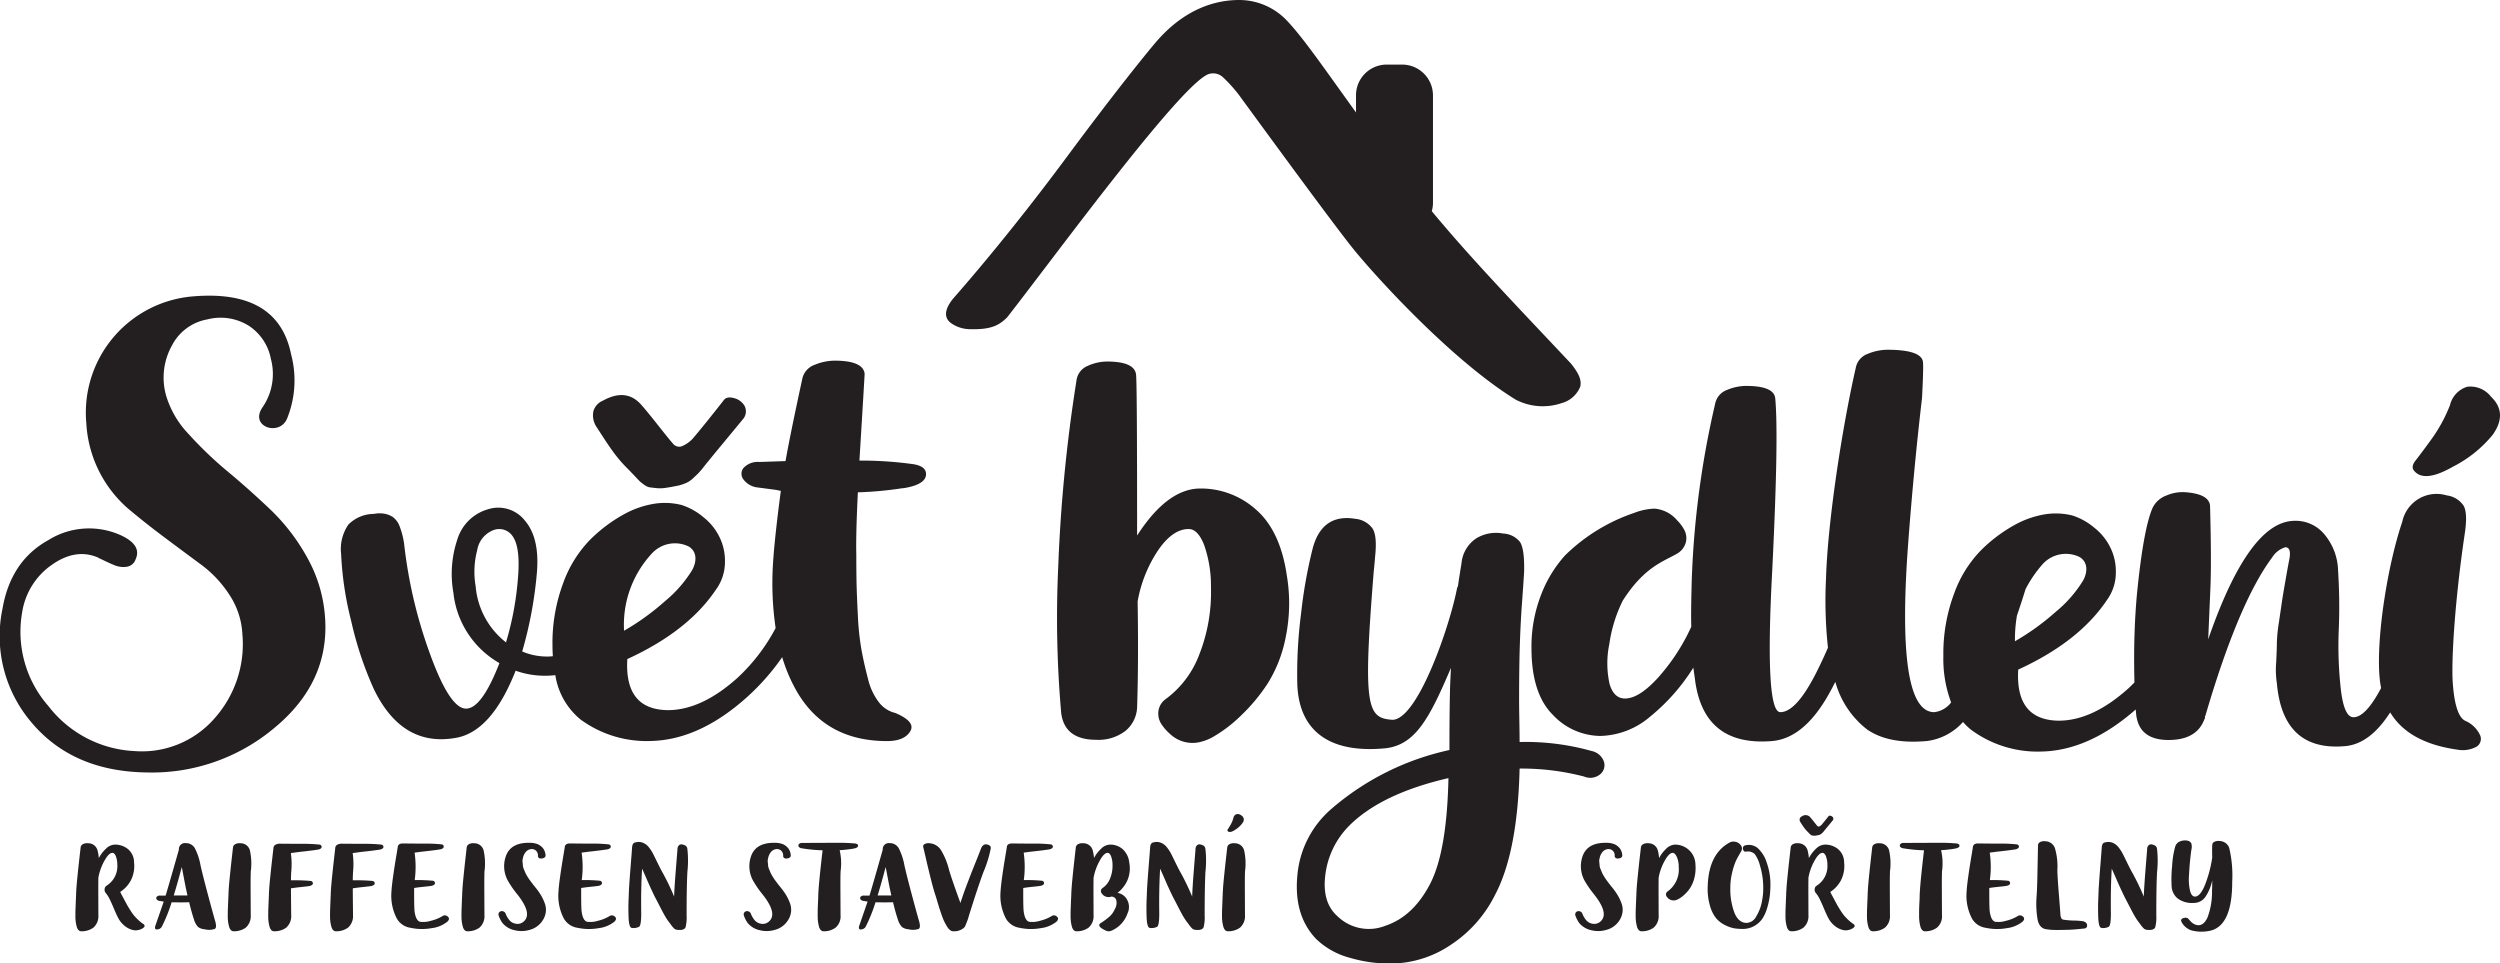
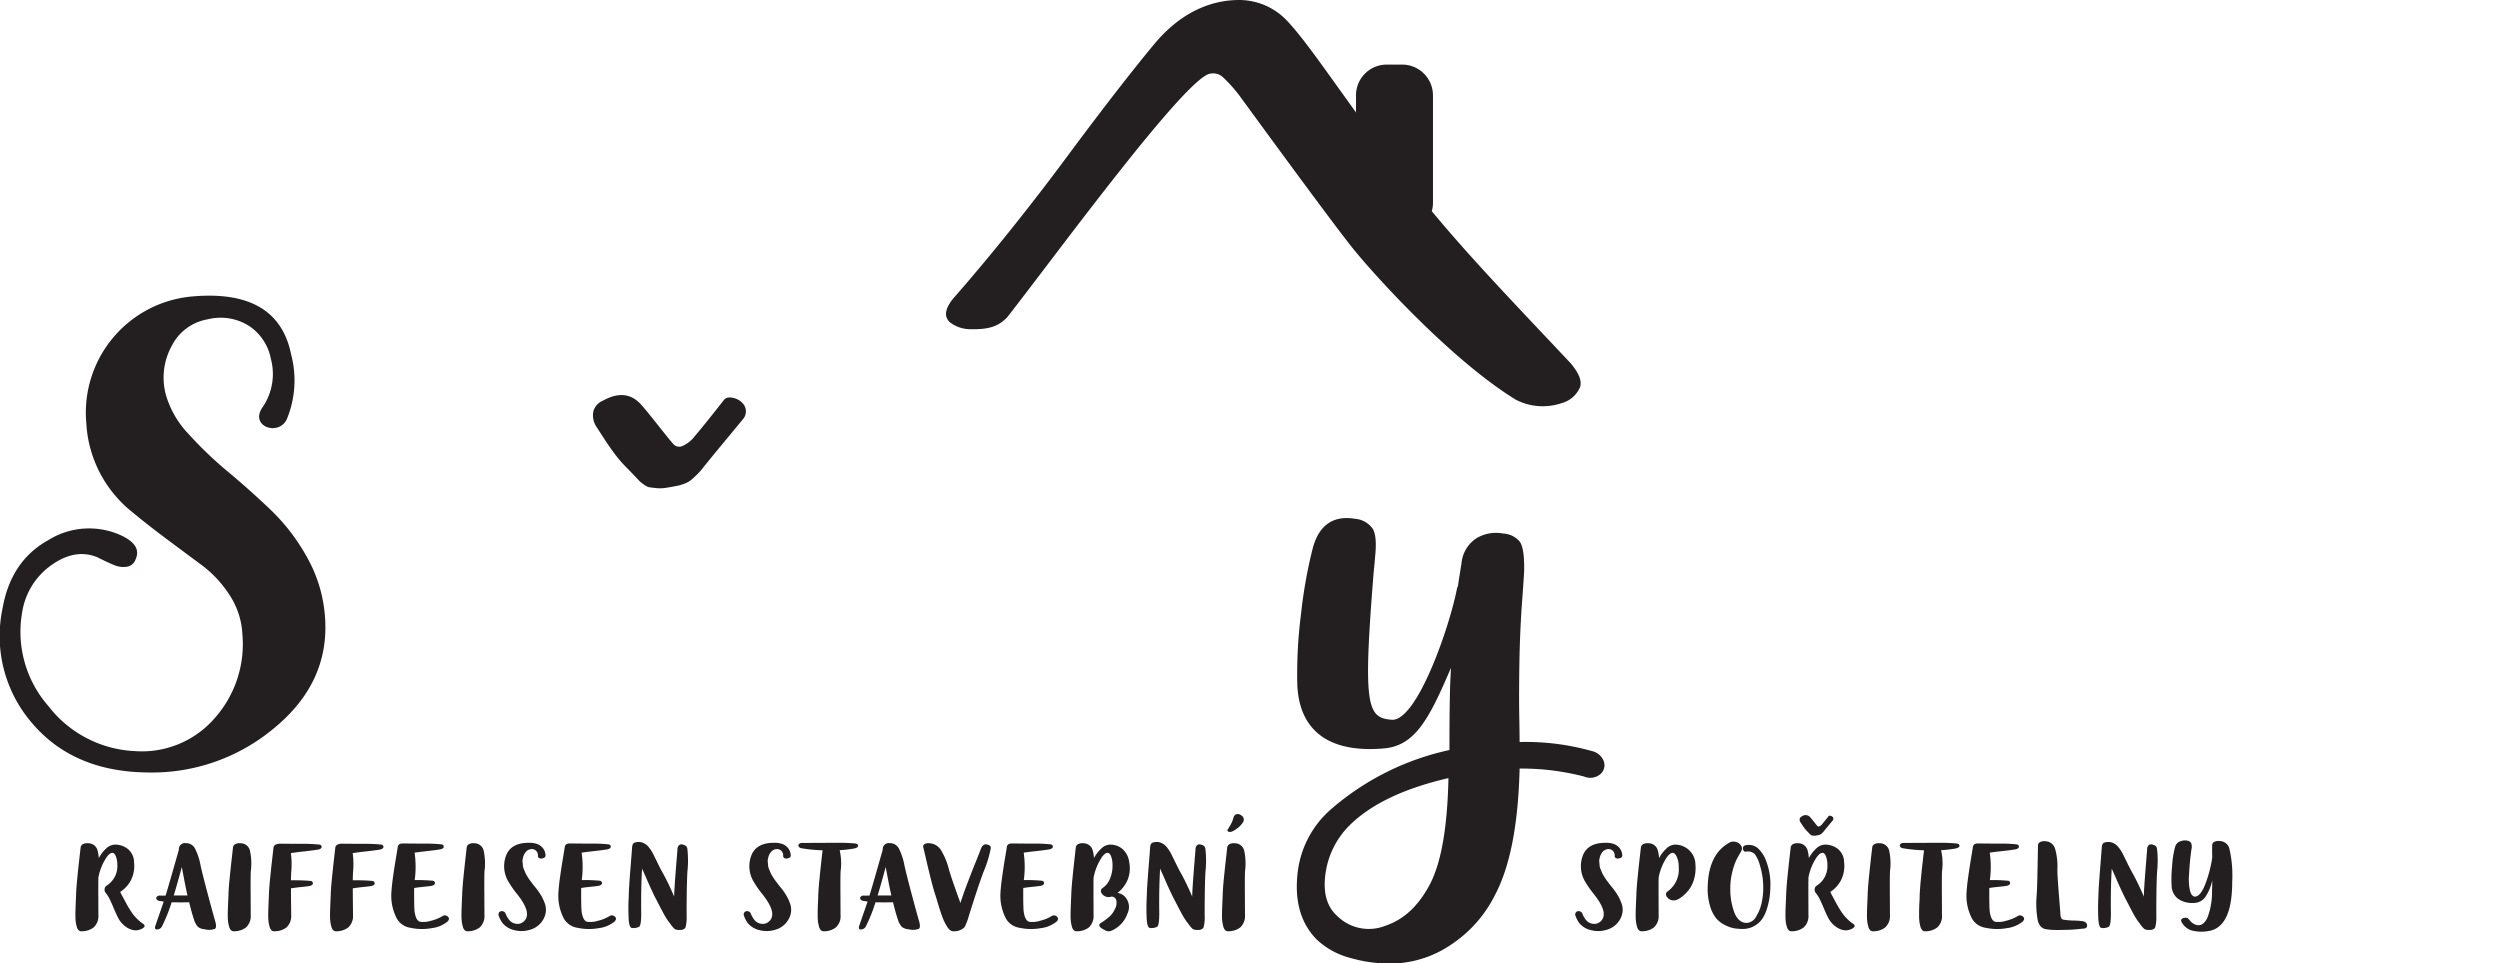
<svg xmlns="http://www.w3.org/2000/svg" viewBox="0 0 330.701 127.448">
  <defs>
    <style>.cls-1,.cls-2{fill:#231f20}.cls-2{fill-rule:evenodd}</style>
  </defs>
  <title>Asset 1</title>
  <g id="Layer_2" data-name="Layer 2">
    <g id="Vrstva_1" data-name="Vrstva 1">
      <path class="cls-1" d="M79.84 57.908q.668 1.037 1.404 2.04a18.145 18.145 0 0 0 1.807 2.075q.334.335.87.903t.702.736a4.782 4.782 0 0 0 .603.469 1.754 1.754 0 0 0 .702.334q.268.034.87.1a4.91 4.91 0 0 0 1.272-.033q.669-.1 1.672-.301a6.62 6.62 0 0 0 1.004-.335 3.32 3.32 0 0 0 .937-.636q.468-.435.702-.669a11.264 11.264 0 0 0 .736-.87q.502-.635.569-.702.535-.67 2.308-2.81t2.376-2.877a1.58 1.58 0 0 0 .1-1.673 2.236 2.236 0 0 0-1.405-1.004q-.97-.267-1.372.335-2.409 3.078-3.88 4.817a3.955 3.955 0 0 1-1.44 1.138 1.032 1.032 0 0 1-1.237-.134q-.335-.335-1.974-2.409t-2.242-2.743q-2.007-2.409-5.152-.669a2.193 2.193 0 0 0-1.271 1.372 2.743 2.743 0 0 0 .402 2.107q.267.402.936 1.439z" />
-       <path class="cls-1" d="M120.845 61.407a50.142 50.142 0 0 0-7.16-.482q.688-11.222.688-11.497-.206-1.721-3.993-1.721a7.047 7.047 0 0 0-2.615.55 2.517 2.517 0 0 0-1.653 1.928q-1.583 7.297-2.203 10.808l-3.484.117a2.537 2.537 0 0 0-2.1.826 1.23 1.23 0 0 0 .069 1.549 2.706 2.706 0 0 0 1.824.998q.551.069 2.1.275c1.033.138.42.113.972.16q-.827 6.264-1.033 9.568a40.698 40.698 0 0 0 .344 8.595 24.792 24.792 0 0 1-4.998 6.541q-4.784 4.316-9.267 4.316-5.754-.067-5.353-6.758 8.03-3.68 11.71-9.167a6.16 6.16 0 0 0 1.204-3.68 7.117 7.117 0 0 0-.836-3.513 7.538 7.538 0 0 0-1.974-2.375 8.58 8.58 0 0 0-2.91-1.64 9.043 9.043 0 0 0-3.647-.167 12.39 12.39 0 0 0-4.015 1.405 19.977 19.977 0 0 0-4.349 3.246 15.827 15.827 0 0 0-3.646 5.787 22.637 22.637 0 0 0-1.438 8.297c0 .494.02.964.049 1.427a4.363 4.363 0 0 1-.709.045 8.315 8.315 0 0 1-3.346-.668 53.585 53.585 0 0 0 1.94-10.372q.402-4.617-1.572-6.925a4.466 4.466 0 0 0-4.918-1.505 5.947 5.947 0 0 0-4.048 4.048 14.265 14.265 0 0 0-.502 6.993 12.194 12.194 0 0 0 6.089 9.3q-2.342 6.023-4.416 6.021-2.141 0-4.75-7.192a62.42 62.42 0 0 1-3.413-14.352 10.068 10.068 0 0 0-.602-2.51 2.7 2.7 0 0 0-.937-1.304 3.087 3.087 0 0 0-1.17-.435 3.669 3.669 0 0 0-1.306.033 4.814 4.814 0 0 0-3.378 1.405 5.67 5.67 0 0 0-.97 3.88 43.522 43.522 0 0 0 1.337 8.9 46.441 46.441 0 0 0 3.011 9.033q3.814 7.83 11.108 6.356 4.55-1.002 7.628-8.831a11.507 11.507 0 0 0 4.015.668 10.448 10.448 0 0 0 1.237-.082 9.446 9.446 0 0 0 3.336 5.87 14.795 14.795 0 0 0 9.267 2.844q6.49-.134 12.847-5.888a30.396 30.396 0 0 0 4.56-5.202 21.357 21.357 0 0 0 1.99 4.63q3.82 6.472 11.875 6.471 2.272 0 3.064-1.273t-1.962-2.444a3.865 3.865 0 0 1-2.169-1.411 8.111 8.111 0 0 1-1.445-3.098q-.517-1.962-.861-3.821a35.462 35.462 0 0 1-.482-4.544q-.138-2.684-.172-4.233t-.034-3.821q-.07-2.616.206-8.261a47.363 47.363 0 0 0 5.92-.55h.138q2.96-.483 2.96-1.86 0-1.033-1.652-1.309zM68.54 76.14a40.16 40.16 0 0 1-1.605 8.833 10.508 10.508 0 0 1-4.015-7.428 11.16 11.16 0 0 1 .201-4.75 3.436 3.436 0 0 1 2.007-2.61 2.137 2.137 0 0 1 2.743.837q.938 1.437.67 5.118zm17.693-2.928a4.14 4.14 0 0 1 4.881-.915c1.068.654 1.09 1.917.46 3.089a16.482 16.482 0 0 1-3.597 4.127 32.373 32.373 0 0 1-5.426 3.919 13.864 13.864 0 0 1 3.682-10.22zm79.908-5.804a10.906 10.906 0 0 0-7.36-2.788q-4.35 0-8.364 6.22 0-19.872-.133-21.23-.134-1.788-3.881-1.787a6.246 6.246 0 0 0-2.51.571 2.417 2.417 0 0 0-1.505 2.001 205.755 205.755 0 0 0-2.408 24.662 143.778 143.778 0 0 0 .4 19.3q.47 3.503 4.618 3.503a5.853 5.853 0 0 0 3.88-1.18 4.27 4.27 0 0 0 1.54-3.108q.2-6.15.067-14.011a17.728 17.728 0 0 1 2.676-6.72q1.94-2.86 4.081-2.86 1.205 0 2.042 2.11a16.4 16.4 0 0 1 .903 5.611 22.44 22.44 0 0 1-1.54 8.863 12.929 12.929 0 0 1-4.482 5.933 2.325 2.325 0 0 0-.937 1.645 2.58 2.58 0 0 0 .401 1.643 6.633 6.633 0 0 0 1.205 1.358 4.324 4.324 0 0 0 3.613 1.074 6.421 6.421 0 0 0 2.275-.895 18.326 18.326 0 0 0 3.412-2.644 23.825 23.825 0 0 0 3.546-4.253 17.999 17.999 0 0 0 2.409-6.22 22.211 22.211 0 0 0 .134-8.077q-.87-5.931-4.082-8.721zm159.95 27.935q-1.338-.67-1.64-5.052c-.2-2.922.259-10.642 1.554-19.471q.469-2.944-.134-3.948a3.161 3.161 0 0 0-2.208-1.338 4.64 4.64 0 0 0-5.888 3.48c-2.007 5.932-3.482 15.579-2.992 20.708a12.783 12.783 0 0 0 .19 1.29q-2.038 3.861-3.654 3.863-1.235 0-1.668-3.647a52.07 52.07 0 0 1-.277-7.963 73.644 73.644 0 0 0-.093-7.794 7.727 7.727 0 0 0-1.978-4.984 4.96 4.96 0 0 0-4.14-1.574q-5.81.47-11.061 15.658l.308-7.16q.124-3.547-.062-10.438-.062-1.672-3.46-1.874a5.436 5.436 0 0 0-2.286.435 3.283 3.283 0 0 0-1.854 1.64q-1.235 2.81-2.1 11.71-.372 4.348-.341 8.931c.006.891.019 1.706.037 2.463-.249.25-.496.506-.752.737q-4.784 4.316-9.267 4.316-5.755-.067-5.353-6.758 8.029-3.68 11.71-9.167a6.16 6.16 0 0 0 1.203-3.68 7.116 7.116 0 0 0-.836-3.513 7.539 7.539 0 0 0-1.974-2.375 8.584 8.584 0 0 0-2.91-1.64 9.043 9.043 0 0 0-3.647-.166 12.388 12.388 0 0 0-4.015 1.405 19.98 19.98 0 0 0-4.349 3.245 15.83 15.83 0 0 0-3.646 5.788 22.638 22.638 0 0 0-1.439 8.296 16.39 16.39 0 0 0 1.027 6.15 3.252 3.252 0 0 1-2.233 1.29q-4.682 0-3.68-18.735c.09-2.008.802-12.083 2.062-22.815q.2-3.78.134-4.717-.135-1.674-4.752-1.673a6.855 6.855 0 0 0-2.542.535 2.445 2.445 0 0 0-1.606 1.873c-1.784 7.806-3.711 20.284-3.934 27.867a57.893 57.893 0 0 0 .258 9.13 58.397 58.397 0 0 1-1.618 3.45q-2.61 5.084-4.684 5.084t-1.07-18.734q.87-17.598.402-22.75-.134-1.673-3.88-1.672a6.605 6.605 0 0 0-2.51.535 2.445 2.445 0 0 0-1.572 1.873 120.48 120.48 0 0 0-3.079 23.084q-.133 4.616-.066 6.357a26.677 26.677 0 0 1-4.35 6.691q-2.542 2.81-4.416 2.81-1.472 0-2.04-1.907a12.602 12.602 0 0 1-.034-5.32 18.79 18.79 0 0 1 1.774-5.72c2.84-4.449 5.323-5.145 7.184-6.215a2.457 2.457 0 0 0 1.172-1.538 2.351 2.351 0 0 0-.201-1.574 5.374 5.374 0 0 0-.97-1.304 4.383 4.383 0 0 0-3.011-1.54 8.324 8.324 0 0 0-2.677.57 23.967 23.967 0 0 0-9.158 5.647 16.607 16.607 0 0 0-3.145 5.185 18.932 18.932 0 0 0-1.271 7.026q0 6.021 2.81 8.831a8.701 8.701 0 0 0 6.29 2.811 10.493 10.493 0 0 0 6.624-2.576 26.318 26.318 0 0 0 5.687-6.457l.2 1.405q1.072 9.1 10.305 8.297 3.948-.4 7.059-5.587c.409-.682.815-1.438 1.22-2.236a11.995 11.995 0 0 0 4.187 6.285q2.877 2.007 7.963 1.538a7.716 7.716 0 0 0 4.742-2.517 7.873 7.873 0 0 0 1.113 1.067 14.796 14.796 0 0 0 9.268 2.844c4.196-.087 8.35-1.952 12.463-5.563.022.27.046.526.071.756q.434 3.28 4.264 3.28 3.647 0 4.697-2.61a.2.2 0 0 1 .061-.134.346.346 0 0 0 .062-.234.347.347 0 0 1 .063-.235q4.386-14.987 8.836-20.942a3.118 3.118 0 0 1 1.73-1.34q.803 0 .557 1.474-.187.937-.525 2.877t-.464 2.777l-.401 2.743a21.58 21.58 0 0 0-.278 2.676q0 .77-.093 2.677a11.915 11.915 0 0 0 .093 2.776q.803 9.1 9.145 8.297 3.222-.355 5.842-4.453 2.413 4.01 8.848 4.921a3.81 3.81 0 0 0 2.542-.368 1.204 1.204 0 0 0 .469-1.606 3.818 3.818 0 0 0-1.942-1.84zm-59.286-13.92c.38-1.112.76-2.271 1.136-3.493a16.333 16.333 0 0 1 2.28-3.325 4.14 4.14 0 0 1 4.881-.915c1.068.654 1.09 1.918.46 3.09a16.49 16.49 0 0 1-3.597 4.126 32.379 32.379 0 0 1-5.426 3.92 18.303 18.303 0 0 1 .266-3.402zm62.693-28.964a3.453 3.453 0 0 0-3.126-1.302 3.346 3.346 0 0 0-2.282 2.424 20.189 20.189 0 0 1-2.435 4.489q-1.463 2.016-2.116 2.838t-.208 1.35q1.324 1.663 5.15-.526a16.364 16.364 0 0 0 5.25-4.21q2.05-2.886-.233-5.063z" />
      <path class="cls-1" d="M210.56 99.348a32.102 32.102 0 0 0-9.546-1.194q0-.93-.033-2.785t-.033-2.784q0-4.375.1-7.392t.298-5.668q.198-2.65.265-3.91.066-3.05-.564-3.946a3.022 3.022 0 0 0-2.22-1.094 5.028 5.028 0 0 0-3.481.598 4.428 4.428 0 0 0-2.022 3.38c-.044.22-.42 2.586-.464 2.983a1.043 1.043 0 0 0-.132.332c-.97 5.019-5.196 17.302-8.526 17.348-3.378-.22-3.93-1.657-2.487-19.59q.167-1.624.167-1.823.331-2.916-.332-3.91a3.175 3.175 0 0 0-2.254-1.261q-4.375-.729-5.635 3.845a63.123 63.123 0 0 0-1.558 8.718 62.282 62.282 0 0 0-.497 9.314c.221 6.055 4.086 9.162 11.535 8.485 4.043-.383 5.918-3.89 8.791-10.651q-.133 2.652-.133 3.38-.066 2.653-.066 7.491a35.293 35.293 0 0 0-15.579 7.756 13.09 13.09 0 0 0-4.54 8.85q-.498 5.272 2.485 8.386a10.15 10.15 0 0 0 4.442 2.487 18.519 18.519 0 0 0 6.364.729 14.326 14.326 0 0 0 7.027-2.453 16.884 16.884 0 0 0 5.834-6.596q2.983-5.634 3.249-16.706a32.675 32.675 0 0 1 8.551 1.06 2.063 2.063 0 0 0 2.056-.264 1.556 1.556 0 0 0 .563-1.658 2.159 2.159 0 0 0-1.625-1.457zm-21.346 17.5q-2.254 4.376-5.934 5.603a5.937 5.937 0 0 1-6.33-1.226q-2.122-1.856-1.624-5.569a11.103 11.103 0 0 1 3.149-6.432q4.243-4.242 13.126-6.296-.2 9.612-2.387 13.92zM40.647 73.772a26.476 26.476 0 0 0-4.89-6.378q-2.823-2.682-5.651-5.034a50.522 50.522 0 0 1-5.14-4.927 12.549 12.549 0 0 1-2.974-5.04 8.713 8.713 0 0 1 .761-6.703 6.54 6.54 0 0 1 4.675-3.44 7.04 7.04 0 0 1 5.577.903 6.741 6.741 0 0 1 2.825 4.313 7.75 7.75 0 0 1-1.074 6.368c-1.874 2.642 2.307 3.978 3.25 1.455a13.437 13.437 0 0 0 .505-8.4q-1.739-8.63-12.968-7.684a15.425 15.425 0 0 0-14.127 16.741 16.132 16.132 0 0 0 5.58 11.377q2.243 1.885 4.817 3.806 2.57 1.92 4.78 3.552A15.314 15.314 0 0 1 30.36 78.7a10.385 10.385 0 0 1 1.705 5.216 14.746 14.746 0 0 1-3.77 11.2 12.729 12.729 0 0 1-10.502 4.237 15.308 15.308 0 0 1-11.411-5.978A14.89 14.89 0 0 1 2.94 80.948a9.371 9.371 0 0 1 3.914-6.231q3.185-2.249 6.158-.945a.456.456 0 0 0 .18.107c.074.03.156.065.253.112q1.16.575 1.847.832a3.047 3.047 0 0 0 1.486.147 1.451 1.451 0 0 0 1.16-.98q.866-1.885-1.956-3.186a10.184 10.184 0 0 0-9.6.649q-4.96 2.753-6.049 9.058A17.596 17.596 0 0 0 4.247 95.66q5.432 6.382 15.138 6.52a25.167 25.167 0 0 0 16.879-5.866q7.317-6.019 6.739-14.569a18.767 18.767 0 0 0-2.356-7.972z" />
      <path class="cls-2" d="M207.806 48.092c-7.455-7.926-13.214-13.888-18.408-20.155a4.007 4.007 0 0 0 .156-1.052V12.599a4.08 4.08 0 0 0-4.083-4.056h-2.016a4.064 4.064 0 0 0-4.082 4.056v2.274c-3.967-5.488-6.909-9.8-9.15-12.158A8.697 8.697 0 0 0 163.918 0c-2.664 0-7.016.827-11.142 5.726-1.885 2.238-6.119 7.56-11.546 14.887-6.963 9.397-12.628 16.018-15.17 18.909q-1.635 2.055-.364 3.14a4.38 4.38 0 0 0 2.519.88c2.797.085 3.907-.452 5.017-1.569 6.449-8.25 23.742-31.94 26.89-32.234a1.89 1.89 0 0 1 1.593.426 18.76 18.76 0 0 1 2.603 2.985c1.814 2.475 11.81 16.187 14.655 19.725s13.012 14.763 21.538 19.998a7.775 7.775 0 0 0 6.075.45 3.685 3.685 0 0 0 2.463-2.21c.098-.61.099-1.37-1.243-3.02z" />
      <path class="cls-1" d="M19.128 122.459a.276.276 0 0 1-.11.228 1.313 1.313 0 0 1-.28.185 1.626 1.626 0 0 1-.34.125 1.535 1.535 0 0 1-.886.008 2.712 2.712 0 0 1-1.047-.554 3.192 3.192 0 0 1-.856-1.077q-.251-.487-.553-1.21t-.539-1.203a4.195 4.195 0 0 0-.502-.804.673.673 0 0 1-.162-.634.486.486 0 0 1 .221-.34.231.231 0 0 1 .06-.044.267.267 0 0 1 .051-.036.352.352 0 0 0 .052-.037 3.036 3.036 0 0 0 1.284-2.656 3.207 3.207 0 0 0-.2-1.158q-.184-.436-.45-.436-.486 0-1.077 1.084a7.12 7.12 0 0 0-.782 2.192q-.015.9-.007 2.766t.007 2.177a2.038 2.038 0 0 1-.649 1.667 2.62 2.62 0 0 1-1.564.487.506.506 0 0 1-.398-.14 1.02 1.02 0 0 1-.251-.472 4.755 4.755 0 0 1-.133-.642 6.485 6.485 0 0 1-.044-.841q0-.517.015-.87t.036-.923q.022-.568.037-.819.015-.797.14-2.095t.28-2.671q.155-1.372.185-1.623a.561.561 0 0 1 .347-.45 1.22 1.22 0 0 1 .671-.096 1.264 1.264 0 0 1 1.21.915 5.398 5.398 0 0 1 .177 1.047 4.656 4.656 0 0 1 .981-1.276 1.735 1.735 0 0 1 1.159-.51 2.724 2.724 0 0 1 1.696.576 2.291 2.291 0 0 1 .827 1.786 4.182 4.182 0 0 1-.45 2.42 4.13 4.13 0 0 1-1.38 1.475 4.563 4.563 0 0 0 .221.443q.088.162.347.65t.383.707q.126.222.391.642a6.73 6.73 0 0 0 .48.679 6.869 6.869 0 0 0 .538.568 5.01 5.01 0 0 0 .68.546.345.345 0 0 1 .184.244zm9.294.413a2.292 2.292 0 0 1-1.35.052 1.647 1.647 0 0 1-.878-.31 2.445 2.445 0 0 1-.539-1.004q-.28-.811-.634-2.257-.119 0-.428.007t-.531.007q-1.004 0-1.358-.014a21.236 21.236 0 0 1-1.269 3.172.724.724 0 0 1-.575.413q-.37.074-.354-.265a.707.707 0 0 1 .059-.251l1.092-3.158-.531-.089a.53.53 0 0 1-.391-.199.264.264 0 0 1-.015-.332.544.544 0 0 1 .45-.177h.738q.354-1.135 1.756-6.079a.793.793 0 0 1 .9-.856 1.33 1.33 0 0 1 1.231.709 8.146 8.146 0 0 1 .73 2.213q.266 1.21.96 3.814t.973 3.55q.252.855-.036 1.054zm-3.623-4.42q-.161-.723-.295-1.372l-.457-2.39q-.546 2.066-1.063 3.763H24.8zm5.758 4.597a1.02 1.02 0 0 1-.25-.472 4.755 4.755 0 0 1-.134-.642 6.487 6.487 0 0 1-.044-.841q0-.517.015-.87t.037-.923q.022-.568.037-.819.014-.797.14-2.095t.28-2.671q.154-1.372.184-1.623a.561.561 0 0 1 .347-.45 1.22 1.22 0 0 1 .671-.096 1.264 1.264 0 0 1 1.21.915 7.954 7.954 0 0 1 .148 2.612q-.06.19-.045 3.068t.015 2.893a2.038 2.038 0 0 1-.649 1.667 2.62 2.62 0 0 1-1.564.487.506.506 0 0 1-.398-.14zm11.976-11.104q.089.296-.398.429-.074.014-.177.029-.856.132-2.39.295-.857.118-1.092.147a10.796 10.796 0 0 1 .044 2.553q-.03.532-.03 1.048h.31a21.125 21.125 0 0 1 2.302.088.313.313 0 0 1 .28.251q.074.28-.413.413l-.177.03q-.34.044-1.04.118t-1.262.162q0 .782.015 2.044t.014 1.483a2.038 2.038 0 0 1-.649 1.667 2.62 2.62 0 0 1-1.564.487.506.506 0 0 1-.398-.14 1.02 1.02 0 0 1-.251-.472 4.755 4.755 0 0 1-.133-.642 6.487 6.487 0 0 1-.044-.841q0-.516.015-.87t.037-.923q.022-.568.037-.819.014-.797.14-2.08t.28-2.634l.184-1.616a.511.511 0 0 1 .332-.442 1.369 1.369 0 0 1 .671-.104q.473 0 1.144.008t.974.007h.671a20.172 20.172 0 0 1 2.302.103.3.3 0 0 1 .266.221zm8.177 0q.089.296-.398.429-.074.014-.178.029-.855.132-2.39.295-.856.118-1.091.147a10.794 10.794 0 0 1 .044 2.553q-.03.532-.03 1.048h.31a21.126 21.126 0 0 1 2.302.088.314.314 0 0 1 .28.251q.074.28-.413.413l-.177.03q-.34.044-1.04.118t-1.262.162q0 .782.015 2.044t.014 1.483a2.038 2.038 0 0 1-.649 1.667 2.62 2.62 0 0 1-1.564.487.507.507 0 0 1-.398-.14 1.02 1.02 0 0 1-.251-.472 4.755 4.755 0 0 1-.133-.642 6.505 6.505 0 0 1-.044-.841q0-.516.015-.87t.037-.923q.021-.568.037-.819.014-.797.14-2.08t.28-2.634l.184-1.616a.511.511 0 0 1 .332-.442 1.369 1.369 0 0 1 .671-.104q.473 0 1.144.008t.974.007h.671a20.172 20.172 0 0 1 2.302.103.3.3 0 0 1 .266.221zm8.516 9.296q.34.28-.03.664a4.074 4.074 0 0 1-2.095.871 7.181 7.181 0 0 1-2.789-.044 2.494 2.494 0 0 1-1.822-1.232 6.498 6.498 0 0 1-.716-3.46q.045-.797.214-2.014t.377-2.457q.206-1.24.25-1.535.06-.516.856-.457.443 0 1.085.007t.93.008h.627a19.69 19.69 0 0 1 2.301.103.31.31 0 0 1 .28.236q.059.28-.398.413l-.177.03q-.856.133-2.39.295l-.886.118a13.144 13.144 0 0 1 .015 3.63h.103a21.593 21.593 0 0 1 2.302.089.307.307 0 0 1 .266.25q.073.28-.399.414l-.177.029q-.28.044-.959.11t-1.21.156q-.014 2.493.06 3.127.177 1.21.737 1.343a3.41 3.41 0 0 0 1.446-.14 5.281 5.281 0 0 0 1.505-.612.545.545 0 0 1 .694.058zm2.246 1.808a1.02 1.02 0 0 1-.25-.472 4.755 4.755 0 0 1-.134-.642 6.485 6.485 0 0 1-.044-.841q0-.517.015-.87t.037-.923q.022-.568.037-.819.014-.797.14-2.095t.28-2.671q.154-1.372.184-1.623a.561.561 0 0 1 .347-.45 1.22 1.22 0 0 1 .671-.096 1.264 1.264 0 0 1 1.21.915 7.951 7.951 0 0 1 .148 2.612q-.06.19-.045 3.068t.015 2.893a2.038 2.038 0 0 1-.649 1.667 2.62 2.62 0 0 1-1.564.487.507.507 0 0 1-.398-.14zm4.508-1.896a.453.453 0 0 1 .089-.51.473.473 0 0 1 .465-.095.495.495 0 0 1 .361.34 3.066 3.066 0 0 0 .384.693 1.388 1.388 0 0 0 .966.612 1.2 1.2 0 0 0 1.055-.317q1.18-1.062-.988-3.719a12.857 12.857 0 0 1-1.151-1.696 3.973 3.973 0 0 1-.296-3.055q.59-1.963 3.173-1.918a2.86 2.86 0 0 1 1.114.192 1.966 1.966 0 0 1 .657.502 1.67 1.67 0 0 1 .354.944q.029.31-.369.413-.428.103-.59-.147a.238.238 0 0 1-.045-.148.89.89 0 0 0-.265-.723.814.814 0 0 0-.575-.206 1.093 1.093 0 0 0-.73.339 1.735 1.735 0 0 0-.42.885 1.075 1.075 0 0 0-.045.48q.03.273.045.48a1.526 1.526 0 0 0 .125.472q.11.266.192.458a3.433 3.433 0 0 0 .229.435q.147.244.258.406t.273.376l.258.34c.064.083.14.18.229.287s.152.187.192.236a9.057 9.057 0 0 1 .671.974 6.38 6.38 0 0 1 .465 1.003 2.464 2.464 0 0 1 .14 1.144 2.603 2.603 0 0 1-.421 1.129 2.887 2.887 0 0 1-1.674 1.232 3.81 3.81 0 0 1-2.096.044 2.817 2.817 0 0 1-1.527-.922 3.598 3.598 0 0 1-.503-.96zm15.341.088q.34.28-.03.664a4.074 4.074 0 0 1-2.095.871 7.182 7.182 0 0 1-2.789-.044 2.494 2.494 0 0 1-1.822-1.232 6.498 6.498 0 0 1-.716-3.46q.045-.797.214-2.015t.377-2.457q.206-1.239.25-1.534.06-.517.856-.457.443 0 1.085.007t.93.007h.627a19.69 19.69 0 0 1 2.301.103.31.31 0 0 1 .28.237q.06.28-.398.413l-.177.03q-.856.132-2.39.295l-.886.118a13.144 13.144 0 0 1 .015 3.63h.104a21.596 21.596 0 0 1 2.301.088.307.307 0 0 1 .266.25q.073.281-.398.414l-.178.03q-.28.043-.959.11t-1.21.155q-.014 2.494.06 3.128.177 1.21.737 1.343a3.41 3.41 0 0 0 1.446-.14 5.27 5.27 0 0 0 1.505-.612.546.546 0 0 1 .694.058zm9.609-5.917q-.103 1.815-.104 5.755a5.33 5.33 0 0 1-.132 1.55.324.324 0 0 1-.06.117.404.404 0 0 1-.073.09.95.95 0 0 1-.65.176 2.353 2.353 0 0 1-.324-.015.823.823 0 0 1-.236-.059.701.701 0 0 1-.214-.155q-.11-.11-.185-.199c-.048-.059-.125-.16-.228-.303s-.194-.263-.273-.361a8.137 8.137 0 0 1-.494-.76q-.244-.42-.664-1.24t-.627-1.202q-.192-.384-.488-1.019t-.656-1.467q-.362-.835-.583-1.307a.527.527 0 0 0-.014.148q-.149 2.597-.104 5.755 0 1.534-.266 1.756a1.571 1.571 0 0 1-.973.162q-.384-.015-.436-1.46t.023-2.686q.014-1.048.228-3.718t.214-2.774q.045-.65.472-.679a1.52 1.52 0 0 1 1.077.103 1.907 1.907 0 0 1 .709.598 5.198 5.198 0 0 1 .568.9l.612 1.247q.384.782.679 1.298a31.768 31.768 0 0 1 1.446 3.025q.03-1.092.229-3.593t.214-2.634a.723.723 0 0 1 .221-.583.51.51 0 0 1 .487-.066 1.1 1.1 0 0 1 .399.17.675.675 0 0 1 .191.317 13.661 13.661 0 0 1 .015 3.113zm7.488 5.829a.453.453 0 0 1 .089-.51.473.473 0 0 1 .465-.095.495.495 0 0 1 .361.34 3.066 3.066 0 0 0 .384.693 1.388 1.388 0 0 0 .966.612 1.2 1.2 0 0 0 1.055-.317q1.18-1.062-.989-3.719a12.857 12.857 0 0 1-1.15-1.696 3.973 3.973 0 0 1-.296-3.055q.59-1.963 3.173-1.918a2.86 2.86 0 0 1 1.114.192 1.966 1.966 0 0 1 .657.502 1.67 1.67 0 0 1 .354.944q.029.31-.37.413-.427.103-.59-.147a.238.238 0 0 1-.044-.148.89.89 0 0 0-.265-.723.814.814 0 0 0-.575-.206 1.093 1.093 0 0 0-.73.339 1.735 1.735 0 0 0-.42.885 1.075 1.075 0 0 0-.045.48q.03.273.045.48a1.526 1.526 0 0 0 .125.472l.191.458a3.433 3.433 0 0 0 .23.435q.147.244.258.406t.273.376l.258.34c.064.083.14.18.229.287s.152.187.191.236a9.057 9.057 0 0 1 .672.974 6.38 6.38 0 0 1 .465 1.003 2.464 2.464 0 0 1 .14 1.144 2.603 2.603 0 0 1-.421 1.129 2.887 2.887 0 0 1-1.675 1.232 3.81 3.81 0 0 1-2.095.044 2.817 2.817 0 0 1-1.527-.922 3.598 3.598 0 0 1-.503-.96zm15.088-9.296q.014.295-.62.399a.133.133 0 0 1-.06.014 16.687 16.687 0 0 1-1.755.192 7.78 7.78 0 0 1 .147 2.612q-.059.191-.044 3.069t.014 2.892a1.98 1.98 0 0 1-.648 1.667 2.549 2.549 0 0 1-1.55.487.508.508 0 0 1-.398-.14 1.02 1.02 0 0 1-.251-.472 4.78 4.78 0 0 1-.133-.65 6.533 6.533 0 0 1-.044-.833q0-.502.008-.87t.036-.916q.03-.545.03-.826.044-1.476.575-6.005a19.145 19.145 0 0 1-2.759-.266.506.506 0 0 1-.383-.2.269.269 0 0 1-.008-.331.544.544 0 0 1 .45-.177q.561 0 2.066-.008t2.214-.007a24.906 24.906 0 0 1 2.744.089c.236.039.36.133.369.28zm8.024 11.015a2.292 2.292 0 0 1-1.35.052 1.646 1.646 0 0 1-.877-.31 2.445 2.445 0 0 1-.539-1.004q-.28-.811-.634-2.257-.118 0-.428.007t-.531.007q-1.004 0-1.358-.014a21.236 21.236 0 0 1-1.269 3.172.724.724 0 0 1-.575.413q-.37.074-.354-.265a.707.707 0 0 1 .058-.251l1.093-3.158-.531-.089a.53.53 0 0 1-.392-.199.264.264 0 0 1-.014-.332.544.544 0 0 1 .45-.177h.738q.354-1.135 1.755-6.079a.793.793 0 0 1 .9-.856 1.33 1.33 0 0 1 1.232.709 8.143 8.143 0 0 1 .73 2.213q.266 1.21.96 3.814t.973 3.55q.252.855-.036 1.054zm-3.622-4.42q-.162-.723-.295-1.372l-.457-2.39q-.546 2.066-1.063 3.763h1.815zm13.072-6.551a.46.46 0 0 1 .081.31 15.348 15.348 0 0 1-.959 3.113q-.679 1.8-1.918 5.755a8.085 8.085 0 0 1-.443 1.254.934.934 0 0 1-.206.37 1.929 1.929 0 0 1-1.388.486.68.68 0 0 1-.45-.14 1.677 1.677 0 0 1-.413-.472 7.044 7.044 0 0 1-.362-.65 8.063 8.063 0 0 1-.339-.833q-.176-.502-.295-.87t-.28-.923q-.162-.553-.25-.819-.267-.797-.598-2.102t-.642-2.657q-.31-1.35-.384-1.63a.362.362 0 0 1 .192-.45 1.096 1.096 0 0 1 .65-.096 1.93 1.93 0 0 1 1.504.915 9.313 9.313 0 0 1 1.063 2.612q.324 1.136 1.505 4.382a5.494 5.494 0 0 1 .192-.59q.25-.782.76-2.118t1.062-2.707q.553-1.372.656-1.667.296-.842.915-.65a.881.881 0 0 1 .347.177zm8.818 9.34q.339.28-.03.664a4.073 4.073 0 0 1-2.095.871 7.181 7.181 0 0 1-2.789-.044 2.494 2.494 0 0 1-1.822-1.232 6.497 6.497 0 0 1-.716-3.46q.045-.797.214-2.015t.376-2.457q.207-1.239.251-1.534.059-.517.856-.457.443 0 1.085.007t.929.007h.627a19.692 19.692 0 0 1 2.302.103.31.31 0 0 1 .28.237q.06.28-.398.413l-.178.03q-.855.132-2.39.295l-.885.118a13.144 13.144 0 0 1 .015 3.63h.103a21.593 21.593 0 0 1 2.302.088.307.307 0 0 1 .266.25q.073.281-.399.414l-.177.03q-.28.043-.959.11t-1.21.155q-.015 2.494.06 3.128.176 1.21.737 1.343a3.41 3.41 0 0 0 1.446-.14 5.271 5.271 0 0 0 1.505-.612.546.546 0 0 1 .694.058zm9.269-2.272a1.974 1.974 0 0 1 .074 1.874 3.819 3.819 0 0 1-2.095 2.258 1.344 1.344 0 0 1-.192.066.732.732 0 0 1-.177.022 1.25 1.25 0 0 1-.148-.007.718.718 0 0 1-.155-.045l-.132-.051a2.377 2.377 0 0 1-.148-.074l-.14-.074q-.842-.472-.384-.811a9.196 9.196 0 0 0 1.218-.9 2.938 2.938 0 0 0 .7-1.004 1.598 1.598 0 0 0 .185-1.092.632.632 0 0 0-.73-.516.37.37 0 0 1-.162.044 1.125 1.125 0 0 1-.812-.222 1.632 1.632 0 0 1-.25-.28.506.506 0 0 1-.09-.339.473.473 0 0 1 .207-.34 2.696 2.696 0 0 0 .99-1.231 4.423 4.423 0 0 0 .339-1.837 3.202 3.202 0 0 0-.2-1.158q-.184-.436-.45-.436-.487 0-1.077 1.1a7.29 7.29 0 0 0-.782 2.205q-.015.915-.007 2.76t.007 2.154a2.038 2.038 0 0 1-.649 1.668 2.62 2.62 0 0 1-1.564.486.507.507 0 0 1-.398-.14 1.02 1.02 0 0 1-.251-.472 4.77 4.77 0 0 1-.133-.642 6.487 6.487 0 0 1-.045-.84q0-.517.016-.871t.036-.923q.022-.567.037-.819.015-.797.14-2.095t.28-2.67q.155-1.373.185-1.624a.561.561 0 0 1 .347-.45 1.22 1.22 0 0 1 .67-.096 1.264 1.264 0 0 1 1.21.915 5.37 5.37 0 0 1 .178 1.033 4.73 4.73 0 0 1 .981-1.262 1.735 1.735 0 0 1 1.158-.509 2.503 2.503 0 0 1 1.623.575 2.768 2.768 0 0 1 .9 1.8 3.98 3.98 0 0 1-.265 2.398 4.354 4.354 0 0 1-1.284 1.616 1.717 1.717 0 0 1 1.24.856zm10.39-3.645q-.103 1.815-.103 5.755a5.334 5.334 0 0 1-.133 1.55.325.325 0 0 1-.06.117.41.41 0 0 1-.073.09.951.951 0 0 1-.65.176 2.353 2.353 0 0 1-.324-.015.823.823 0 0 1-.236-.059.703.703 0 0 1-.214-.155q-.11-.11-.184-.199c-.05-.059-.126-.16-.229-.303s-.194-.263-.273-.361a8.116 8.116 0 0 1-.494-.76q-.244-.42-.664-1.24t-.627-1.202q-.192-.384-.488-1.019t-.656-1.467q-.362-.835-.583-1.307a.522.522 0 0 0-.014.148q-.148 2.597-.104 5.755 0 1.534-.266 1.756a1.571 1.571 0 0 1-.973.162q-.384-.015-.436-1.46t.023-2.686q.014-1.048.228-3.718t.214-2.774q.045-.65.472-.679a1.521 1.521 0 0 1 1.077.103 1.908 1.908 0 0 1 .709.598 5.197 5.197 0 0 1 .568.9l.612 1.247q.384.782.679 1.298a31.772 31.772 0 0 1 1.446 3.025q.03-1.092.229-3.593t.213-2.633a.725.725 0 0 1 .222-.583.51.51 0 0 1 .487-.067 1.1 1.1 0 0 1 .398.17.676.676 0 0 1 .192.317 13.658 13.658 0 0 1 .015 3.113zm2.618 7.725a1.02 1.02 0 0 1-.25-.472 4.755 4.755 0 0 1-.134-.642 6.485 6.485 0 0 1-.044-.841q0-.517.015-.87t.037-.923q.022-.568.037-.819.014-.797.14-2.095t.28-2.671q.154-1.372.184-1.623a.561.561 0 0 1 .347-.45 1.22 1.22 0 0 1 .671-.096 1.264 1.264 0 0 1 1.21.915 7.951 7.951 0 0 1 .148 2.612q-.06.19-.044 3.068t.014 2.893a2.038 2.038 0 0 1-.649 1.667 2.62 2.62 0 0 1-1.564.487.506.506 0 0 1-.398-.14zm.347-13.354q.11-.17.354-.583a3.676 3.676 0 0 0 .376-.9.641.641 0 0 1 .399-.509.74.74 0 0 1 .663.17.632.632 0 0 1 .178.944 3.201 3.201 0 0 1-.952.915q-.716.502-1.025.222c-.07-.06-.067-.146.007-.259zm45.99 11.458a.453.453 0 0 1 .087-.51.473.473 0 0 1 .465-.095.492.492 0 0 1 .362.34 3.11 3.11 0 0 0 .383.693 1.39 1.39 0 0 0 .967.612 1.198 1.198 0 0 0 1.055-.317q1.18-1.062-.988-3.719a12.955 12.955 0 0 1-1.152-1.696 3.977 3.977 0 0 1-.295-3.055q.59-1.963 3.173-1.918a2.865 2.865 0 0 1 1.114.192 1.978 1.978 0 0 1 .657.502 1.68 1.68 0 0 1 .354.944q.03.31-.369.413-.428.103-.59-.147a.241.241 0 0 1-.045-.148.891.891 0 0 0-.265-.723.816.816 0 0 0-.576-.206 1.093 1.093 0 0 0-.73.339 1.735 1.735 0 0 0-.42.885 1.08 1.08 0 0 0-.045.48q.03.273.044.48a1.528 1.528 0 0 0 .126.472c.073.178.138.33.191.458a3.628 3.628 0 0 0 .229.435q.148.244.259.406c.073.108.165.234.272.376s.195.256.26.34.14.18.228.287.152.187.191.236a8.995 8.995 0 0 1 .672.974 6.353 6.353 0 0 1 .465 1.003 2.45 2.45 0 0 1 .14 1.144 2.605 2.605 0 0 1-.42 1.129 2.889 2.889 0 0 1-1.675 1.232 3.81 3.81 0 0 1-2.096.044 2.82 2.82 0 0 1-1.527-.922 3.594 3.594 0 0 1-.501-.96zm15.715-4.995a4.368 4.368 0 0 1-.575 1.335 4.8 4.8 0 0 1-.782.893 3.865 3.865 0 0 1-.745.539 1.47 1.47 0 0 1-.494.177 1.124 1.124 0 0 1-.812-.222 1.672 1.672 0 0 1-.25-.28.51.51 0 0 1-.09-.339.472.472 0 0 1 .207-.34 3.545 3.545 0 0 0 1.476-3.216 3.2 3.2 0 0 0-.251-1.35c-.167-.359-.35-.539-.546-.539q-.486 0-1.077 1.085a7.12 7.12 0 0 0-.782 2.191q-.015.9-.007 2.767t.007 2.176a2.035 2.035 0 0 1-.65 1.668 2.616 2.616 0 0 1-1.563.487.508.508 0 0 1-.399-.14 1.016 1.016 0 0 1-.25-.473 4.833 4.833 0 0 1-.133-.642 6.5 6.5 0 0 1-.044-.84q0-.517.014-.871l.037-.923c.015-.379.027-.651.037-.818q.014-.797.14-2.096.125-1.298.28-2.67t.185-1.624a.56.56 0 0 1 .346-.45 1.218 1.218 0 0 1 .671-.096 1.263 1.263 0 0 1 1.21.915 5.442 5.442 0 0 1 .178 1.048 4.671 4.671 0 0 1 .98-1.277 1.738 1.738 0 0 1 1.158-.509 2.73 2.73 0 0 1 1.764.672 2.662 2.662 0 0 1 .907 1.984 5.227 5.227 0 0 1-.147 1.778zm5.323 6.647a4.43 4.43 0 0 1-1.202-.406 3.707 3.707 0 0 1-1.196-.885 4.507 4.507 0 0 1-.84-1.645 7.92 7.92 0 0 1-.318-2.552q.103-4.427 2.995-5.917a1.079 1.079 0 0 1 .576-.06 1.096 1.096 0 0 1 .53.192q.679.517.296 1.137-.37.62-.613 1.099a8.271 8.271 0 0 0-.516 1.527 8.468 8.468 0 0 0-.273 2.14 8.785 8.785 0 0 0 .546 3.313q.547 1.335 1.623 1.335a1.5 1.5 0 0 0 1.254-.856 5.75 5.75 0 0 0 .745-1.926 8.957 8.957 0 0 0 .185-2.029 10.075 10.075 0 0 0-.428-2.759 4.534 4.534 0 0 0-.693-1.535 1.319 1.319 0 0 0-1.21-.31.3.3 0 0 1-.28-.17.494.494 0 0 1-.067-.398.357.357 0 0 1 .288-.272 1.854 1.854 0 0 1 1.638.339 4.306 4.306 0 0 1 1.21 1.933 8.527 8.527 0 0 1 .486 3.217 12.197 12.197 0 0 1-.095 1.313 9.943 9.943 0 0 1-.318 1.439 5.24 5.24 0 0 1-.612 1.401 3.19 3.19 0 0 1-1.063.996 3.042 3.042 0 0 1-1.6.413 7.185 7.185 0 0 1-1.048-.074zm15.886-.346a.279.279 0 0 1-.11.228 1.351 1.351 0 0 1-.28.185 1.64 1.64 0 0 1-.34.125 1.534 1.534 0 0 1-.884.008 2.707 2.707 0 0 1-1.048-.554 3.2 3.2 0 0 1-.857-1.077q-.25-.487-.552-1.21t-.54-1.203a4.2 4.2 0 0 0-.5-.804.672.672 0 0 1-.164-.634.49.49 0 0 1 .222-.34.231.231 0 0 1 .059-.044.326.326 0 0 1 .051-.036.284.284 0 0 0 .052-.037 3.034 3.034 0 0 0 1.285-2.656 3.185 3.185 0 0 0-.2-1.158q-.184-.436-.45-.436-.486 0-1.077 1.084a7.12 7.12 0 0 0-.782 2.192q-.015.9-.007 2.766t.007 2.177a2.035 2.035 0 0 1-.65 1.667 2.616 2.616 0 0 1-1.563.487.508.508 0 0 1-.398-.14 1.016 1.016 0 0 1-.251-.472 4.833 4.833 0 0 1-.133-.642 6.498 6.498 0 0 1-.044-.841q0-.517.014-.87l.038-.923c.016-.38.026-.651.036-.819q.014-.797.14-2.095t.28-2.671l.185-1.623a.56.56 0 0 1 .347-.45 1.218 1.218 0 0 1 .67-.096 1.262 1.262 0 0 1 1.21.915 5.434 5.434 0 0 1 .178 1.047 4.673 4.673 0 0 1 .98-1.276 1.738 1.738 0 0 1 1.158-.51 2.725 2.725 0 0 1 1.698.576 2.291 2.291 0 0 1 .826 1.786 4.174 4.174 0 0 1-.45 2.42 4.12 4.12 0 0 1-1.379 1.475 4.657 4.657 0 0 0 .22.443q.09.162.347.65.26.486.384.707c.084.148.214.362.392.642a6.664 6.664 0 0 0 .48.679 6.94 6.94 0 0 0 .538.568 5.01 5.01 0 0 0 .679.546.345.345 0 0 1 .183.244zm-6.662-12.933c-.108-.148-.21-.298-.31-.45s-.167-.259-.207-.318a.604.604 0 0 1-.088-.465.483.483 0 0 1 .28-.302.814.814 0 0 1 1.136.147q.133.148.494.605t.436.532a.228.228 0 0 0 .273.029.87.87 0 0 0 .317-.251q.325-.384.856-1.062c.059-.089.16-.113.303-.074a.495.495 0 0 1 .31.221.348.348 0 0 1-.023.37l-.523.634q-.39.472-.51.62c-.01.01-.05.061-.125.155a2.49 2.49 0 0 1-.162.192l-.156.147a.725.725 0 0 1-.206.14 1.416 1.416 0 0 1-.221.074q-.221.044-.37.066a1.07 1.07 0 0 1-.28.008l-.19-.022a.385.385 0 0 1-.156-.074 1.063 1.063 0 0 1-.133-.104c-.024-.024-.076-.078-.154-.162s-.144-.15-.193-.199a4.027 4.027 0 0 1-.398-.458zm8.717 13.523a1.016 1.016 0 0 1-.25-.472 4.833 4.833 0 0 1-.134-.642 6.5 6.5 0 0 1-.044-.841q0-.517.015-.87l.037-.923c.016-.38.027-.651.036-.819q.015-.797.14-2.095.125-1.299.28-2.671t.186-1.623a.56.56 0 0 1 .346-.45 1.218 1.218 0 0 1 .671-.096 1.263 1.263 0 0 1 1.21.915 7.913 7.913 0 0 1 .148 2.612q-.059.19-.044 3.068t.014 2.893a2.035 2.035 0 0 1-.65 1.667 2.616 2.616 0 0 1-1.563.487.508.508 0 0 1-.398-.14zm11.809-11.192q.015.295-.62.399a.13.13 0 0 1-.058.014 16.687 16.687 0 0 1-1.756.192 7.763 7.763 0 0 1 .148 2.612q-.059.191-.044 3.069t.014 2.892a1.98 1.98 0 0 1-.649 1.667 2.551 2.551 0 0 1-1.55.487.508.508 0 0 1-.398-.14 1.024 1.024 0 0 1-.25-.472 4.633 4.633 0 0 1-.133-.65 6.333 6.333 0 0 1-.045-.833q0-.502.008-.87c.005-.247.016-.551.037-.916s.03-.639.03-.826q.043-1.476.574-6.005a19.127 19.127 0 0 1-2.759-.266.505.505 0 0 1-.383-.2.27.27 0 0 1-.008-.331.545.545 0 0 1 .45-.177q.56 0 2.065-.008t2.214-.007a24.91 24.91 0 0 1 2.744.089c.237.039.36.133.37.28zm8.388 9.384c.227.187.216.408-.029.664a4.08 4.08 0 0 1-2.096.871 7.184 7.184 0 0 1-2.789-.044 2.496 2.496 0 0 1-1.822-1.232 6.503 6.503 0 0 1-.715-3.46q.044-.797.214-2.015t.376-2.457q.207-1.239.251-1.534.059-.517.855-.457c.295 0 .658.002 1.085.007s.738.007.93.007h.627a19.69 19.69 0 0 1 2.302.103.31.31 0 0 1 .28.237q.059.28-.398.413l-.177.03q-.857.132-2.39.295l-.887.118a13.096 13.096 0 0 1 .016 3.63h.103a21.577 21.577 0 0 1 2.301.088.306.306 0 0 1 .266.25q.075.281-.398.414l-.177.03c-.187.029-.507.066-.96.11s-.855.096-1.21.155q-.014 2.494.06 3.128.177 1.21.738 1.343a3.414 3.414 0 0 0 1.446-.14 5.282 5.282 0 0 0 1.505-.612.546.546 0 0 1 .693.058zm5.154 1.771q-.59.014-1.078 0a8.066 8.066 0 0 1-.973-.089q-.901-.118-1.151-1.247a12.327 12.327 0 0 1-.133-3.194q.058-.797.089-2.162t.058-2.803q.03-1.439.03-1.69a.496.496 0 0 1 .31-.45 1.187 1.187 0 0 1 .664-.096 1.38 1.38 0 0 1 1.268.915 8.497 8.497 0 0 1 .324 2.878q0 .752.2 3.246t.199 2.567a1.248 1.248 0 0 0 .178.664.603.603 0 0 0 .31.118 10.575 10.575 0 0 0 1.305.103 8.761 8.761 0 0 1 1.085.074q.605.089.649.517a.375.375 0 0 1-.25.442.286.286 0 0 1-.09.015q-1.593.177-2.345.177l-.65.015zm12.596-7.688q-.102 1.815-.102 5.755a5.368 5.368 0 0 1-.133 1.55.335.335 0 0 1-.06.117.413.413 0 0 1-.073.09.952.952 0 0 1-.65.176 2.37 2.37 0 0 1-.325-.015.816.816 0 0 1-.235-.059.69.69 0 0 1-.214-.155q-.111-.11-.185-.199c-.05-.059-.126-.16-.228-.303s-.194-.263-.274-.361a8.116 8.116 0 0 1-.494-.76q-.243-.42-.664-1.24t-.627-1.202q-.192-.384-.487-1.019t-.656-1.467q-.362-.835-.583-1.307a.527.527 0 0 0-.015.148q-.148 2.597-.103 5.755 0 1.534-.266 1.756a1.57 1.57 0 0 1-.974.162q-.383-.015-.435-1.46t.022-2.686q.015-1.048.229-3.718t.214-2.774q.044-.65.472-.679a1.522 1.522 0 0 1 1.077.103 1.914 1.914 0 0 1 .708.598 5.231 5.231 0 0 1 .569.9l.612 1.247q.384.782.679 1.298a31.687 31.687 0 0 1 1.445 3.025q.03-1.092.23-3.593t.214-2.633a.723.723 0 0 1 .22-.583.512.512 0 0 1 .488-.067 1.108 1.108 0 0 1 .398.17.675.675 0 0 1 .192.317 13.598 13.598 0 0 1 .014 3.113zm9.94 1.314q0 6.123-3.232 6.536a5.159 5.159 0 0 1-2.169-.103 2.312 2.312 0 0 1-1.268-1.047q-.252-.429.191-.569t.635.052a1.41 1.41 0 0 1 .185.192c.092.108.178.201.257.28a1.589 1.589 0 0 0 .34.243 1.234 1.234 0 0 0 .472.155q.782.104 1.306-.974a9.511 9.511 0 0 0 .612-3.555c.01-.148.018-.38.022-.694s.007-.551.007-.708a6.167 6.167 0 0 1-.928 2.228 1.867 1.867 0 0 1-1.58.767 3.16 3.16 0 0 1-2.095-.613 2.242 2.242 0 0 1-.767-1.526 16.823 16.823 0 0 1 .067-2.775 11.61 11.61 0 0 1 .405-2.537 1.063 1.063 0 0 1 .686-.709 1.693 1.693 0 0 1 .952-.074.736.736 0 0 1 .472.31 1.463 1.463 0 0 1 .03.871q-.088.605-.17 1.41t-.148 2.005a6.864 6.864 0 0 0 .133 2q.2.797.657.797.693 0 1.32-1.527a16.508 16.508 0 0 0 .966-3.638q-.03-1.062 0-1.652a.484.484 0 0 1 .31-.443 1.27 1.27 0 0 1 .68-.088 1.369 1.369 0 0 1 1.253.9 15.722 15.722 0 0 1 .399 4.486z" />
    </g>
  </g>
</svg>